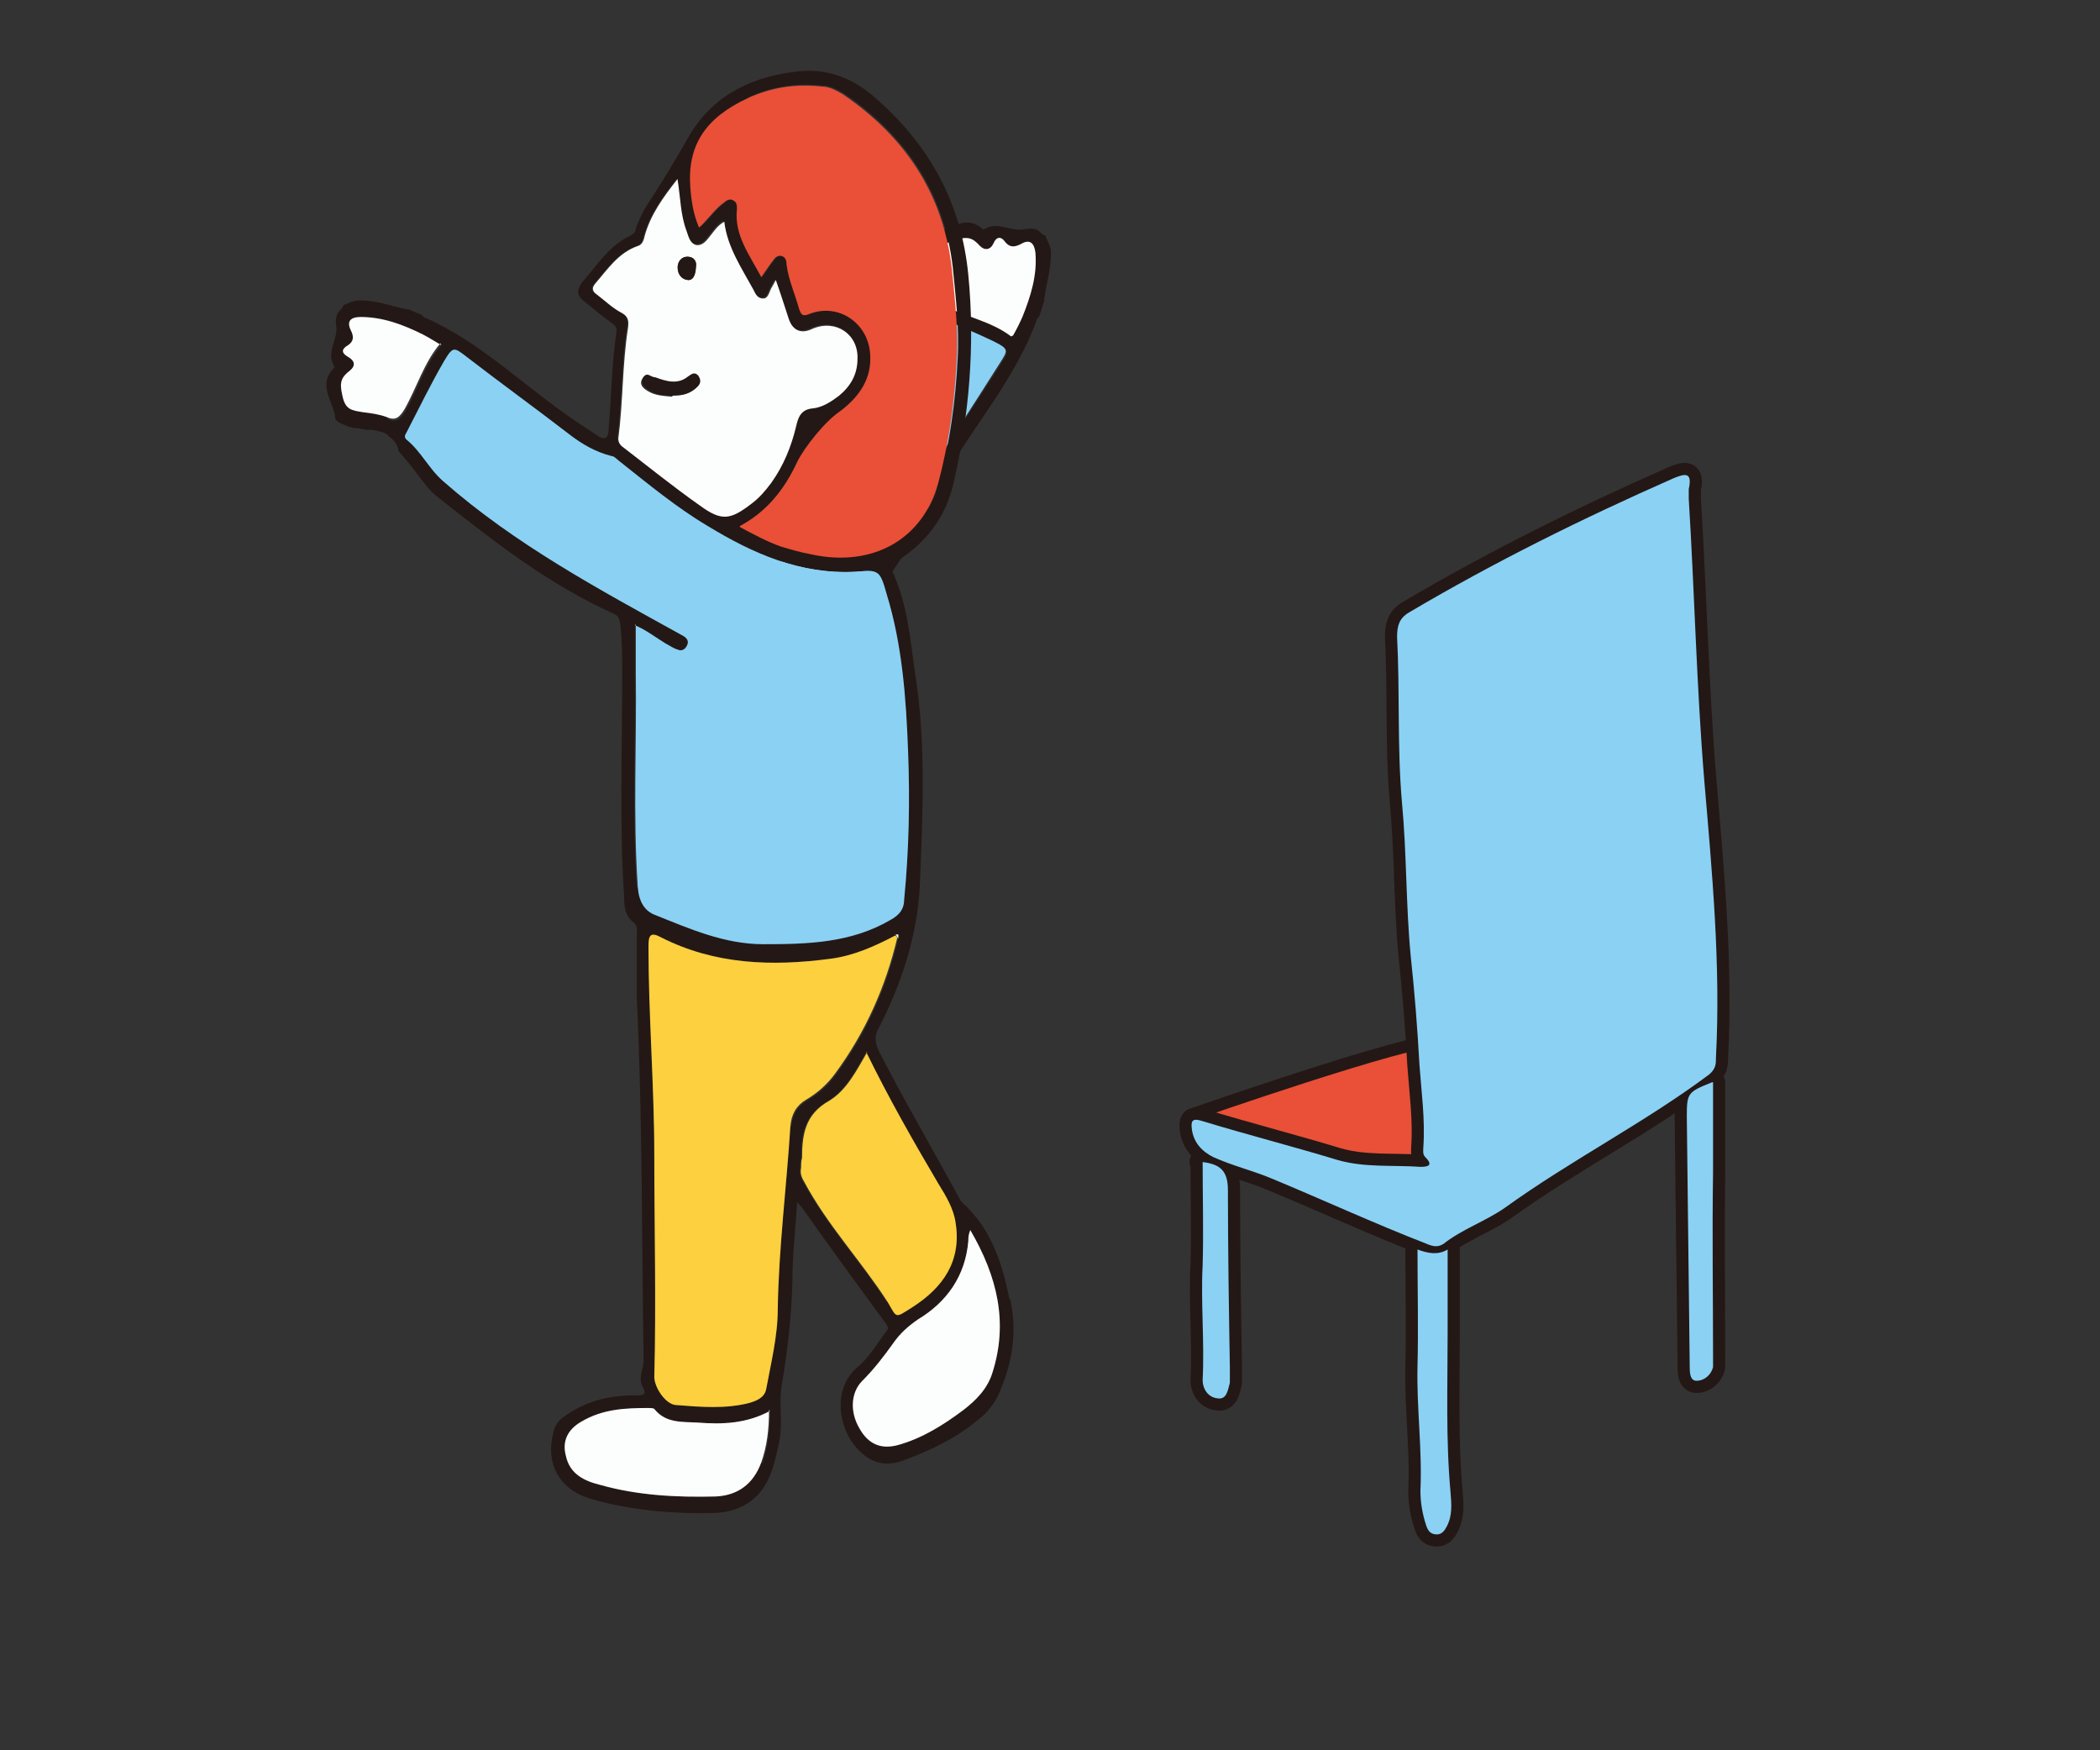
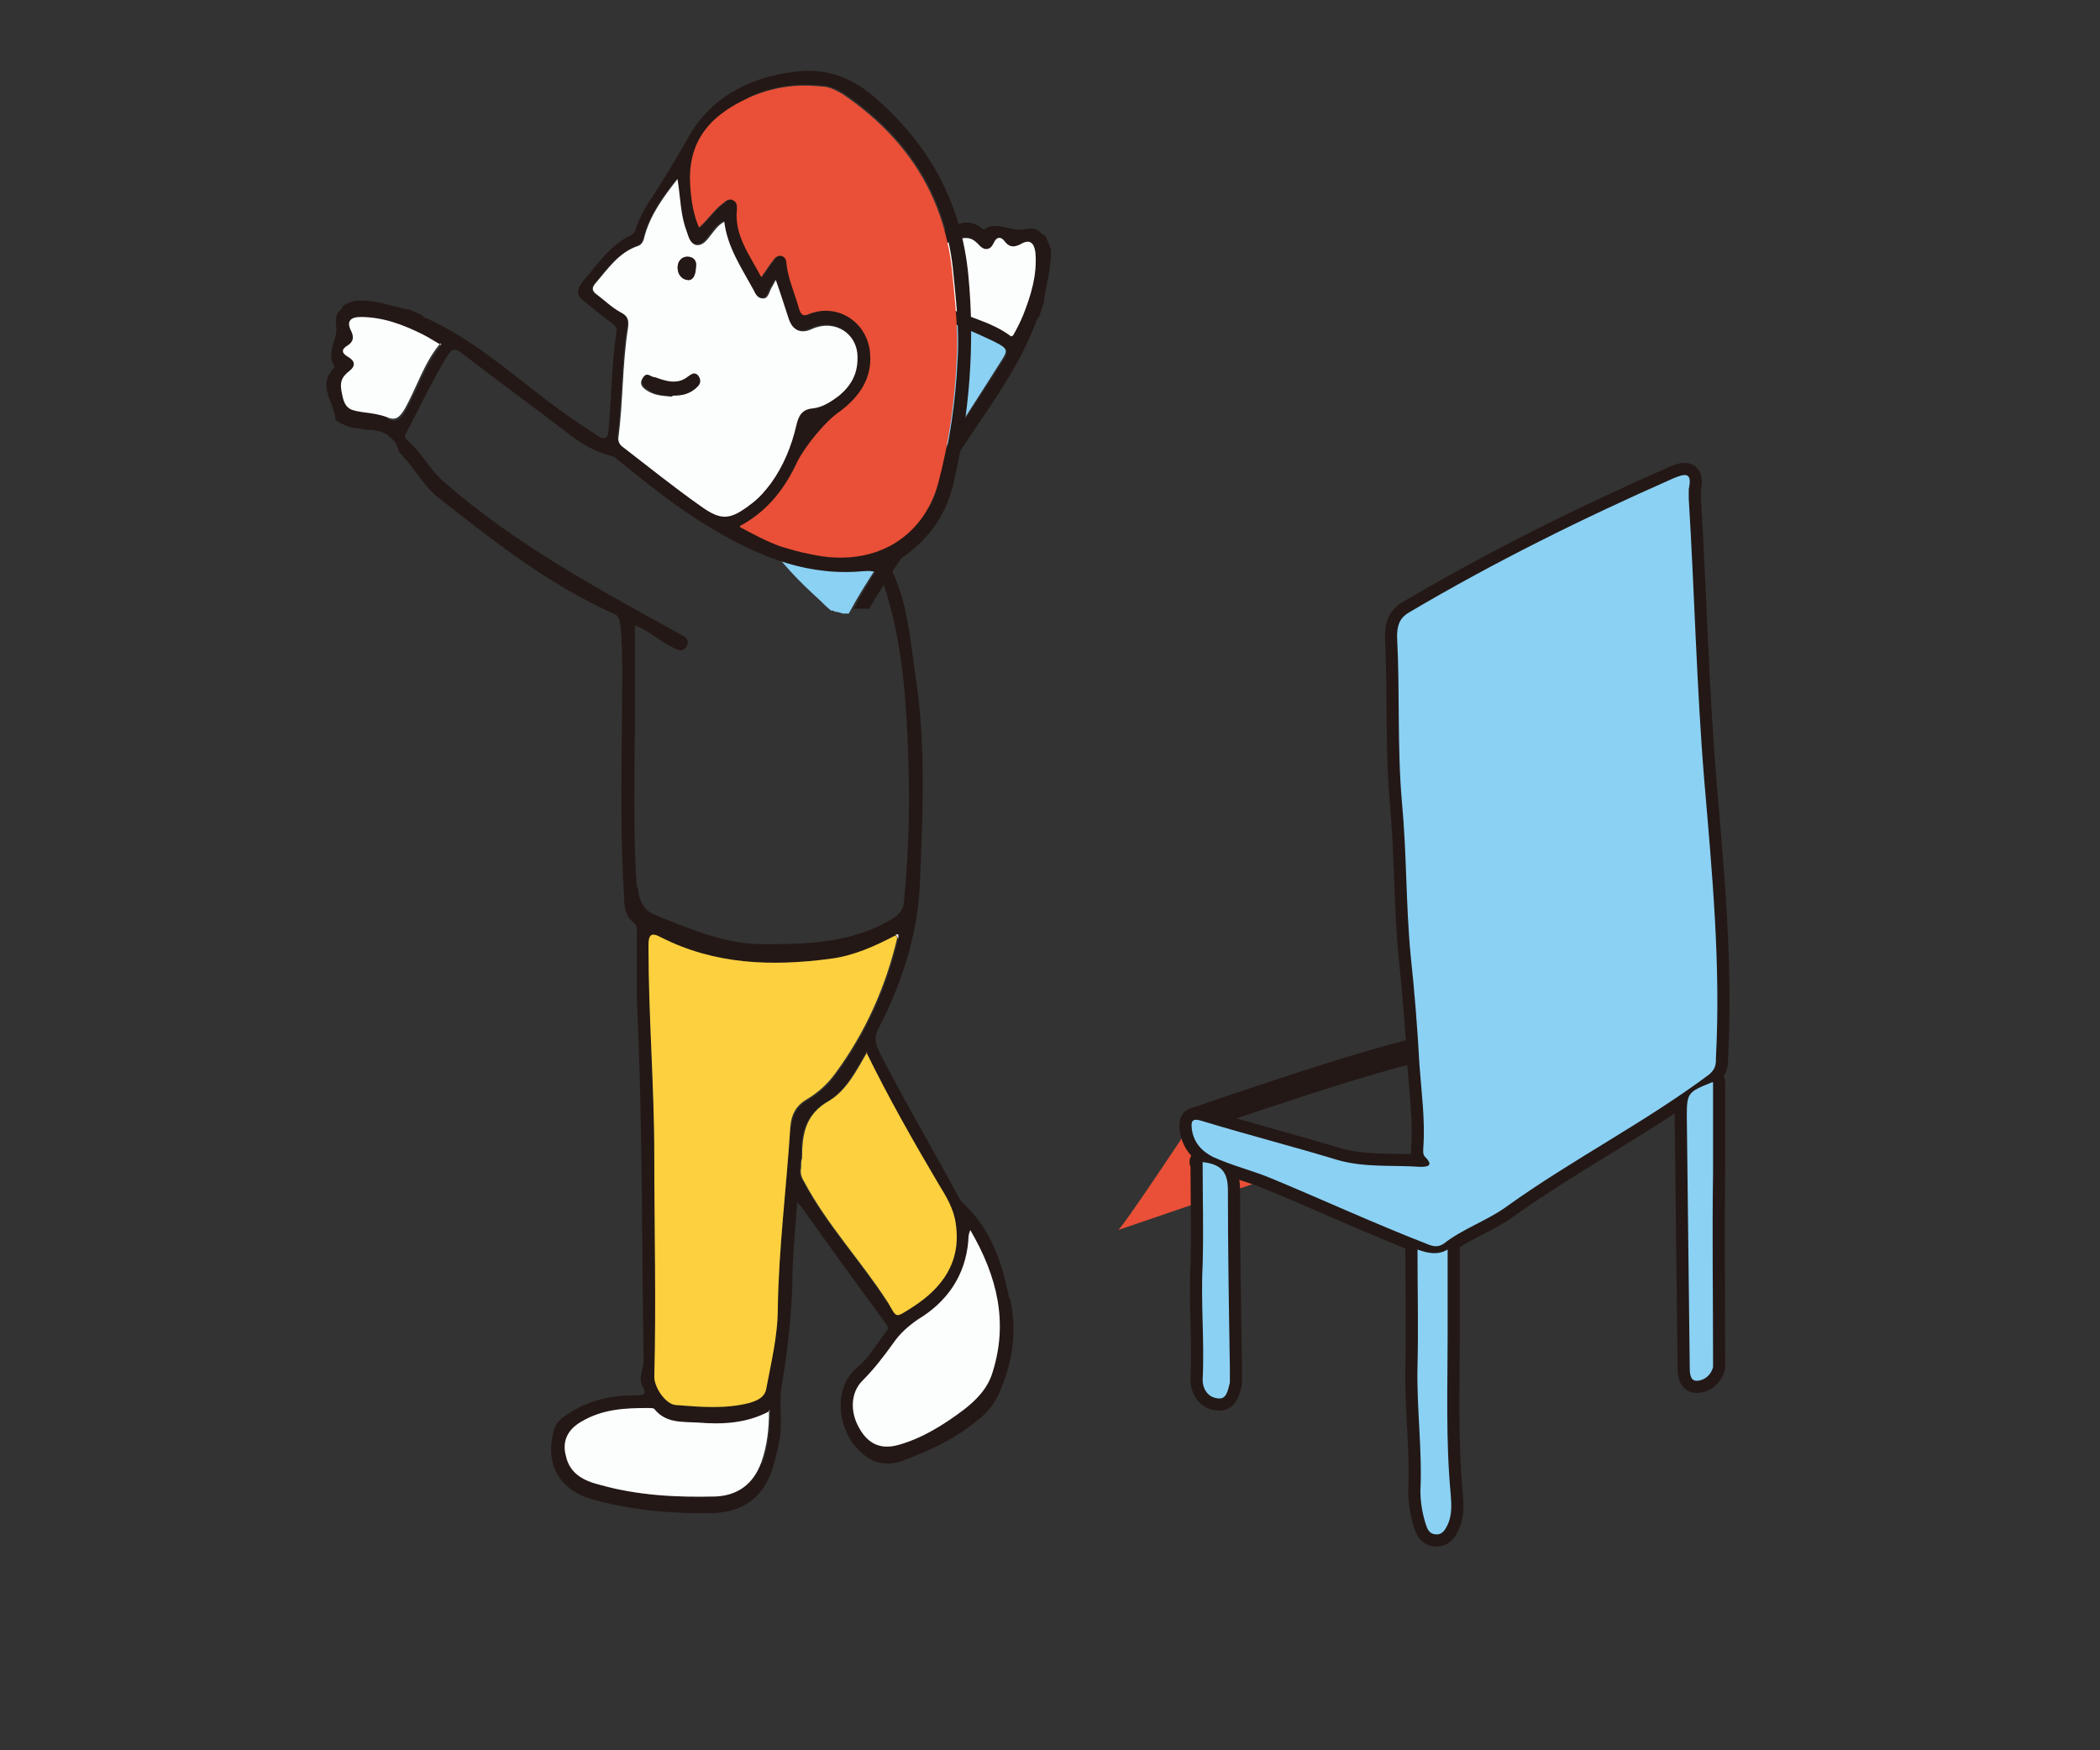
<svg xmlns="http://www.w3.org/2000/svg" version="1.1" viewBox="0 0 216 180">
  <rect x="0" y="0" width="216" height="180" fill="#333333" stroke="none" />
  <defs>
    <style>
      .cls-1, .cls-2 {
        fill: none;
      }

      .cls-2 {
        stroke: #231815;
        stroke-linecap: round;
        stroke-linejoin: round;
        stroke-width: 2.5px;
      }

      .cls-3 {
        fill: #8bd1f4;
      }

      .cls-4 {
        fill: #231815;
      }

      .cls-5 {
        fill: #fff;
      }

      .cls-6 {
        fill: #e95037;
      }

      .cls-7 {
        fill: #fcd03e;
      }

      .cls-8 {
        fill: #fcfdfd;
      }
    </style>
  </defs>
  <g>
    <g id="uuid-c3545dca-ef32-4b11-9b97-012924cd72e5">
      <rect class="cls-1" x=".5" y=".5" width="215" height="179" />
      <g>
        <g>
          <path class="cls-4" d="M78.5,55.1c0,0,0,.2.2.2,3.2-6.8,6.6-13.4,11.2-19.4,1.2-1.5,2.9-2.6,4-4.1.2-.2.4-.2.7,0,2.6,1.1,5.2,2.2,7.7,3.4,1.6.8,1.5.9.6,2.3-2.4,3.7-4.8,7.4-7.2,11.2-.9,1.4-1.6,2.8-1.9,4.4,0,.3-.3.7-.6,1-1.9,2.8-3.8,5.5-5.4,8.5.6,0,1.1,0,1.6,0,0,0,0,0,0,0,1.7-2.9,3.6-5.6,5.4-8.3.1-.2.2-.3.3-.4.2-.6.3-1.2.4-1.8,0,0,0-.1,0-.2,0-.2.1-.4.3-.6.4-.7.8-1.4,1.3-2.2,3.1-5.4,7.3-10.1,9.5-16.1,0-.2.2-.3.3-.5.2-.5.3-1,.5-1.5,0,0,0-.2,0-.2h0c.2-1.5.7-3.1.7-4.8,0,0,0-.1,0-.2-.1-.6-.4-1.1-.6-1.6-.2,0-.4-.2-.6-.4-.4-.4-1.1-.3-1.7-.2-1.3.2-2.7-.9-4,0,0,0-.1,0-.2-.1-1.9-1.6-3.5.4-5.2.6-.1,0-.2.2-.3.3-.2.3-.3.8-.4,1.1,0,.1,0,.2,0,.3,0,.5,0,1,0,1.5,0,.2,0,.4,0,.6-.2,1.1-.3,1.6-.6,1.8-.3.5-.8.9-1.4,1.1,0,0,0,0,0,0-.8.7-1.4,1.4-2.1,2-.8.8-1.7,1.5-2.4,2.4-3.9,5.8-8,11.7-10.5,18.3.2.4.4.8.6,1.2,0,0,0,0,0,0h0ZM96.1,29.6c.2-.8.3-1.6.4-2.5,0-1.2,0-1.9,1.7-2.4,1.3-.4,1.8-.3,2.6.6.5.5,1.1.4,1.4-.3.3-.7.8-.7,1.2-.1.5.6,1,.5,1.6.2,1-.6,1.4,0,1.5.9.2,2.3-.5,4.5-1.3,6.5-.3.7-.6,1.3-1,2-2.1-1.6-4.7-2-7-3.2-.8-.4-1.2-.8-.9-1.8h0Z" />
          <path class="cls-3" d="M85.8,62.9c.3,0,.6.1.9.2.2,0,.4,0,.6,0,1.7-3.2,3.8-6.1,5.8-9.1.2-.3.5-.6.6-1,.3-1.6,1-3,1.9-4.4,2.4-3.7,4.8-7.4,7.2-11.2.9-1.4,1-1.5-.6-2.3-2.5-1.2-5.1-2.2-7.7-3.4-.3-.1-.5-.2-.7,0-1.2,1.5-2.9,2.6-4,4.1-4.6,6-8,12.6-11.2,19.4,1.5,2.5,3.6,4.6,5.7,6.5.4.4.8.8,1.2,1.1,0,0,.2,0,.3,0h0Z" />
          <path class="cls-8" d="M104,34.6c-2.1-1.6-4.7-2-7-3.2-.8-.4-1.2-.8-.9-1.8.2-.8.3-1.6.4-2.5,0-1.2,0-1.9,1.7-2.4,1.3-.4,1.8-.3,2.6.6.5.5,1.1.4,1.4-.3.3-.7.8-.7,1.2-.1.5.6,1,.5,1.6.2,1-.6,1.4,0,1.5.9.2,2.3-.5,4.5-1.3,6.5-.3.7-.6,1.3-1,2h0Z" />
        </g>
        <path class="cls-4" d="M103.8,133.5c-.7-3.6-1.9-7.2-4.8-9.8-.2-.2-.3-.4-.4-.6-2.7-5-5.6-9.9-8.2-15-.4-.9-.5-1.5,0-2.4,2.3-4.5,3.9-9.3,4.2-14.4.3-7.4.7-14.8-.5-22.2-.5-3.6-.8-7.2-2.4-10.5-.2-.6,0-.6.4-.8,3.1-1.9,5.2-4.6,6-8.2,1.6-7,2.2-14.1,1.5-21.3-.7-7.3-3.9-13.2-9.3-18-2.5-2.3-5.3-3.4-8.7-2.9-4.7.6-8.6,2.7-10.9,6.9-1.2,2.1-2.4,4.1-3.7,6.1-.7,1-1.2,2-1.6,3.1,0,.3-.2.5-.5.7-2.2,1-3.5,3.1-5,4.8-.6.8-.6,1.4.2,2,.9.7,1.8,1.5,2.8,2.2.4.3.6.5.5,1-.5,3.3-.5,6.6-.8,9.9,0,1.1-.5,1.2-1.3.6-.7-.5-1.4-.9-2.1-1.4-5.2-3.5-9.6-8-15.4-10.6-.2,0-.3-.2-.4-.3-.5-.2-.9-.4-1.4-.6,0,0-.2,0-.2,0h0c-1.5-.3-3-.9-4.7-.9,0,0-.1,0-.2,0-.6,0-1.1.3-1.6.5,0,.2-.2.4-.4.6-.4.4-.4,1.1-.3,1.7.1,1.3-1.1,2.6-.2,4,0,0,0,.1-.1.2-1.7,1.8.1,3.5.2,5.2,0,.1.2.2.3.3.3.2.7.3,1.1.5.1,0,.2,0,.3.1.5,0,1,.1,1.5.2.2,0,.4,0,.6,0,1,.2,1.6.4,1.7.7.5.3.9.8,1,1.5,0,0,0,0,0,0,.7.8,1.3,1.5,1.8,2.2.7.9,1.3,1.8,2.2,2.5,5.7,4.5,11.4,9,18.1,12,.5.2.6.5.7,1.1.2,1.8.2,3.5.2,5.3,0,7.6-.3,15.2.2,22.8,0,1,.1,1.9,1,2.6.4.3.3.8.3,1.3,0,2.2,0,4.4,0,6.5.6,12.4.5,24.8.7,37.2,0,.9-.6,1.8-.1,2.7s0,.9-.8.9c-2.7,0-5.1.6-7.3,2.2-.6.4-1,1-1.1,1.7-.8,3.1.6,5.7,3.7,6.7,4.1,1.2,8.5,1.6,12.8,1.5,3.1-.1,5.2-1.7,6.1-4.7.3-1,.5-1.9.7-2.9.3-1.8-.1-3.7.2-5.5.6-3.5,1-7,1.1-10.6,0-2.7.3-5.3.5-8.3.3.4.4.5.5.6,2.8,4,5.7,7.9,8.6,11.9.3.4.3.6,0,.9-.9,1.2-1.7,2.6-2.9,3.6-2.6,2.2-2,6.3,0,8.4,1.3,1.4,2.8,1.9,4.7,1.2,2.7-1,5.3-2.2,7.6-4.1,1.2-.9,2-2,2.5-3.4,1.2-2.9,1.6-6,.9-9.1h0ZM77,10c2.4-1.1,4.9-1.5,7.6-1.2.8,0,1.5.4,2.2.8,6.3,4.3,10.3,10.1,11.2,17.9.3,3.1.7,6.3.5,9.4-.2,4.3-.8,8.6-1.9,12.7-1.6,5.8-6.8,8.7-13.1,7.3-1.1-.2-2.1-.5-3.1-.8-1.4-.5-2.7-1.2-4.2-2,2.8-1.5,4.6-3.8,5.9-6.6.8-1.6,2.9-4.2,4.4-5.2,2-1.5,3.3-3.4,3.1-5.9-.2-3.2-3.3-5.3-6.3-4.1-.7.3-.8,0-1-.5-.4-1.5-1.1-3-1.3-4.6,0-.4-.1-.8-.6-.9-.4,0-.6.2-.8.5-.4.5-.7,1-1.2,1.7-1.2-2.3-2.8-4.3-2.5-7,0-.4,0-.7-.4-.9-.3-.2-.7,0-.9.2-1,.7-1.6,1.7-2.6,2.6-.6-1.4-.8-2.8-.9-4.2-.3-4.3,1.6-7.1,5.9-9.1h0ZM61.3,30.3c-.4-.3-.6-.6-.2-1.1,1.3-1.5,2.4-3.2,4.4-3.9.4-.1.6-.5.7-1,.6-2.2,1.9-4,3.4-5.9.3,1.9.3,3.6.9,5.2.2.5.3,1.3,1,1.5.7.1,1.1-.5,1.5-1,.4-.5.7-1,1.4-1.4.3,2.6,1.8,4.8,3,7,.2.4.4.9,1,.9.5,0,.6-.6.8-1,.1-.2.3-.5.5-.9.5,1.4.9,2.7,1.3,3.9.4,1.3,1.3,1.7,2.5,1.1,2.4-1,4.7.6,4.6,3.1,0,1.6-.7,2.8-1.9,3.8-.8.6-1.7,1.2-2.7,1.3-1.2.1-1.5.9-1.7,1.8-.5,2.1-1.3,4.1-2.6,5.9-.6.8-1.2,1.5-2,2.1-2.2,1.7-3.1,1.8-5.3.2-2.7-1.9-5.3-4-7.9-6-.3-.2-.5-.5-.5-.9.5-3.8.4-7.6,1-11.4.1-.8,0-1.2-.8-1.6-.9-.5-1.6-1.2-2.4-1.8h0ZM39.8,42.9c-.8-.3-1.6-.4-2.4-.5-1.2-.2-1.9-.2-2.2-1.8-.3-1.3-.1-1.8.8-2.5.6-.5.5-1-.2-1.4-.7-.4-.7-.8,0-1.2.6-.4.6-.9.3-1.5-.5-1,0-1.4,1-1.4,2.3,0,4.4.8,6.4,1.8.6.3,1.2.7,1.9,1.1-1.7,2-2.4,4.5-3.7,6.8-.5.8-.9,1.2-1.8.8h0ZM65.5,91.3c-.5-7.4-.1-14.7-.2-22.1,0-1.6,0-3.2,0-4.9,1.2.5,2.2,1.3,3.2,1.9.4.2.8.5,1.2.6.4.2.8,0,1-.5.2-.5-.2-.8-.6-1-8.5-4.7-17.1-9.3-24.5-15.8-1.5-1.3-2.3-3.1-3.8-4.3-.2-.2-.2-.4,0-.7,1.3-2.5,2.5-5,3.9-7.4.9-1.5,1-1.4,2.3-.4,3.5,2.7,7.1,5.3,10.6,8,1.3,1,2.7,1.8,4.3,2.2.3,0,.6.4.9.6,2.9,2.3,5.8,4.7,9,6.6,4.6,2.8,9.5,5,15.2,4.7,2.4-.2,2.5-.2,3.2,2.3,1.6,5.2,2,10.7,2.2,16.1.2,5.1.1,10.2-.4,15.3,0,1-.5,1.6-1.4,2.1-4.1,2.4-8.6,2.5-13.1,2.5-4,0-7.6-1.6-11.1-3-1.1-.4-1.7-1.4-1.8-2.9h0ZM78.3,150.4c-.8,2.2-2.4,3.4-4.7,3.5-4,.1-8-.1-11.9-1.2-1.6-.4-3.1-1.1-3.5-3-.4-1.5.2-2.7,1.6-3.5,2.2-1.3,4.5-1.4,6.9-1.4.2,0,.5,0,.6.1,1.2,1.5,2.9,1.3,4.5,1.4,2.5.2,5,.1,7.4-1.2,0,2-.2,3.7-.8,5.4h0ZM81.3,115.8c-.4,6.3-1.2,12.5-1.3,18.8,0,2.8-.7,5.6-1.2,8.3-.2.9-1.1,1.2-1.8,1.4-2.4.6-4.9.4-7.4.2-1.1,0-2.3-1.8-2.3-2.9.2-7.6,0-15.2,0-22.7,0-7.2-.6-14.4-.6-21.6,0-1.1.2-1.5,1.3-.9,5.5,2.8,11.4,3,17.4,2.2,2.4-.3,4.6-1.3,6.7-2.4h.3s0,.2,0,.3c-1.2,5.1-3.3,9.8-6.4,14-.8,1.1-1.8,2-3,2.7-1,.6-1.5,1.5-1.6,2.7h0ZM91.2,133.9c-2.7-4.2-6.2-7.9-8.6-12.4-.3-.5-.4-.9-.3-1.4,0-.3,0-.7.1-1,0-2.4.3-4.5,2.8-5.9,1.8-1.1,2.8-3.1,3.9-5,2.3,4.7,4.8,9.1,7.4,13.5.8,1.3,1.6,2.6,1.8,4.1.6,3.9-1.3,6.6-4.4,8.6-1.9,1.2-1.6,1.2-2.6-.5h0ZM102.1,141.1c-.5,1.7-1.7,2.9-3,3.9-2,1.5-4.2,2.9-6.7,3.6-1.8.5-3.1-.1-4-1.7-1-1.7-.9-3.7.3-4.9,1.2-1.2,2.2-2.5,3.2-3.9.7-1,1.5-1.7,2.5-2.4,3-1.8,4.9-4.5,5.2-8.1,0-.3,0-.6.2-1.1,2.8,4.8,3.9,9.5,2.3,14.6h0Z" />
-         <path class="cls-3" d="M65.3,64.3c1.2.5,2.2,1.3,3.2,1.9.4.2.8.5,1.2.6.4.2.8,0,1-.5.2-.5-.2-.8-.6-1-8.5-4.7-17.1-9.3-24.5-15.8-1.5-1.3-2.3-3.1-3.8-4.3-.2-.2-.2-.4,0-.7,1.3-2.5,2.5-5,3.9-7.4.9-1.5,1-1.4,2.3-.4,3.5,2.7,7.1,5.3,10.6,8,1.3,1,2.7,1.8,4.3,2.2.3,0,.6.4.9.6,2.9,2.3,5.8,4.7,9,6.6,4.6,2.8,9.5,5,15.2,4.7,2.4-.2,2.5-.2,3.2,2.3,1.6,5.2,2,10.7,2.2,16.1.2,5.1.1,10.2-.4,15.3,0,1-.5,1.6-1.4,2.1-4.1,2.4-8.6,2.5-13.1,2.5-4,0-7.6-1.6-11.1-3-1.1-.4-1.7-1.4-1.8-2.9-.5-7.4-.1-14.7-.2-22.1,0-1.6,0-3.2,0-4.9h0Z" />
        <path class="cls-6" d="M76.1,54.1c2.8-1.5,4.6-3.8,5.9-6.6.8-1.6,2.9-4.2,4.4-5.2,2-1.5,3.3-3.4,3.1-5.9-.2-3.2-3.3-5.3-6.3-4.1-.7.3-.8,0-1-.5-.4-1.5-1.1-3-1.3-4.6,0-.4-.1-.8-.6-.9-.4,0-.6.2-.8.5-.4.5-.7,1-1.2,1.7-1.2-2.3-2.8-4.3-2.5-7,0-.4,0-.7-.4-.9-.3-.2-.7,0-.9.2-1,.7-1.6,1.7-2.6,2.6-.6-1.4-.8-2.8-.9-4.2-.3-4.3,1.6-7.1,5.9-9.1,2.4-1.1,4.9-1.5,7.6-1.2.8,0,1.5.4,2.2.8,6.3,4.3,10.3,10.1,11.2,17.9.3,3.1.7,6.3.5,9.4-.2,4.3-.8,8.6-1.9,12.7-1.6,5.8-6.8,8.7-13.1,7.3-1.1-.2-2.1-.5-3.1-.8-1.4-.5-2.7-1.2-4.2-2h0Z" />
        <path class="cls-7" d="M92.3,96.4c-1.2,5.1-3.3,9.8-6.4,14-.8,1.1-1.8,2-3,2.7-1,.6-1.5,1.5-1.6,2.7-.4,6.3-1.2,12.5-1.3,18.8,0,2.8-.7,5.6-1.2,8.3-.2.9-1.1,1.2-1.8,1.4-2.4.6-4.9.4-7.4.2-1.1,0-2.3-1.8-2.3-2.9.2-7.6,0-15.2,0-22.7,0-7.2-.6-14.4-.6-21.6,0-1.1.2-1.5,1.3-.9,5.5,2.8,11.4,3,17.4,2.2,2.4-.3,4.6-1.3,6.7-2.4,0,0,.2.2.2.3h0Z" />
        <path class="cls-8" d="M69.7,18.5c.3,1.9.3,3.6.9,5.2.2.5.3,1.3,1,1.5.7.1,1.1-.5,1.5-1,.4-.5.7-1,1.4-1.4.3,2.6,1.8,4.8,3,7,.2.4.4.9,1,.9.5,0,.6-.6.8-1,.1-.2.3-.5.5-.9.5,1.4.9,2.7,1.3,3.9.4,1.3,1.3,1.7,2.5,1.1,2.4-1,4.7.6,4.6,3.1,0,1.6-.7,2.8-1.9,3.8-.8.6-1.7,1.2-2.7,1.3-1.2.1-1.5.9-1.7,1.8-.5,2.1-1.3,4.1-2.6,5.9-.6.8-1.2,1.5-2,2.1-2.2,1.7-3.1,1.8-5.3.2-2.7-1.9-5.3-4-7.9-6-.3-.2-.5-.5-.5-.9.5-3.8.4-7.6,1-11.4.1-.8,0-1.2-.8-1.6-.9-.5-1.6-1.2-2.4-1.8-.4-.3-.6-.6-.2-1.1,1.3-1.5,2.4-3.2,4.4-3.9.4-.1.6-.5.7-1,.6-2.2,1.9-4,3.4-5.9h0ZM69.2,40.7c1,0,1.8-.2,2.5-.9.3-.3.3-.8,0-1.1-.3-.4-.7-.1-1,.1-1.1.9-2.3.5-3.4.1-.4-.1-.8-.7-1.2,0-.4.6,0,1,.5,1.3.8.5,1.6.5,2.5.6h0ZM71.6,27.2c0-.3-.2-.8-.9-.8-.6,0-1,.5-1,1.1,0,.8.5,1.2,1.1,1.3.6,0,.7-.7.8-1.6h0Z" />
        <path class="cls-7" d="M89.1,108.2c2.3,4.7,4.8,9.1,7.4,13.5.8,1.3,1.6,2.6,1.8,4.1.6,3.9-1.3,6.6-4.4,8.6-1.9,1.2-1.6,1.2-2.6-.5-2.7-4.2-6.2-7.9-8.6-12.4-.3-.5-.4-.9-.3-1.4,0-.3,0-.7.1-1,0-2.4.3-4.5,2.8-5.9,1.8-1.1,2.8-3.1,3.9-5h0Z" />
        <path class="cls-8" d="M99.8,126.5c2.8,4.8,3.9,9.5,2.3,14.6-.5,1.7-1.7,2.9-3,3.9-2,1.5-4.2,2.9-6.7,3.6-1.8.5-3.1-.1-4-1.7-1-1.7-.9-3.7.3-4.9,1.2-1.2,2.2-2.5,3.2-3.9.7-1,1.5-1.7,2.5-2.4,3-1.8,4.9-4.5,5.2-8.1,0-.3,0-.6.2-1.1h0Z" />
        <path class="cls-8" d="M79.1,145c0,2-.2,3.7-.8,5.4-.8,2.2-2.4,3.4-4.7,3.5-4,.1-8-.1-11.9-1.2-1.6-.4-3.1-1.1-3.5-3-.4-1.5.2-2.7,1.6-3.5,2.2-1.3,4.5-1.4,6.9-1.4.2,0,.5,0,.6.1,1.2,1.5,2.9,1.3,4.5,1.4,2.5.2,5,.1,7.4-1.2h0Z" />
        <path class="cls-8" d="M45.3,35.3c-1.7,2-2.4,4.5-3.7,6.8-.5.8-.9,1.2-1.8.8-.8-.3-1.6-.4-2.4-.5-1.2-.2-1.9-.2-2.2-1.8-.3-1.3-.1-1.8.8-2.5.6-.5.5-1-.2-1.4-.7-.4-.7-.8,0-1.2.6-.4.6-.9.3-1.5-.5-1,0-1.4,1-1.4,2.3,0,4.4.8,6.4,1.8.6.3,1.2.7,1.9,1.1h0Z" />
        <path class="cls-5" d="M92.1,96.1c0,0,.2,0,.3,0,0,.1,0,.3,0,.4,0,0-.2-.2-.2-.3Z" />
        <path class="cls-4" d="M69.2,40.7c-.9,0-1.8-.1-2.5-.6-.5-.3-.9-.8-.5-1.3.4-.6.7,0,1.2,0,1.1.4,2.3.8,3.4-.1.3-.2.6-.5,1-.1.3.4.3.8,0,1.1-.7.7-1.5,1-2.5.9h0Z" />
        <path class="cls-4" d="M71.6,27.2c0,.9-.2,1.6-.8,1.6-.6,0-1.1-.5-1.1-1.3,0-.6.4-1.1,1-1.1.7,0,.9.5.9.8h0Z" />
        <g>
          <path class="cls-2" d="M135.5,119.5c-.8-.3-5.6-1.5-7.8-2.2-2.2-.8-4.2-1.5-4.2-1.5l-.7-.6s22.3-7.8,25.9-7.7,12,2.7,12,2.7c0,0-7.5,11.3-7.8,11.3" />
-           <path class="cls-6" d="M135.5,119.5c-.8-.3-5.6-1.5-7.8-2.2-2.2-.8-4.2-1.5-4.2-1.5l-.7-.6s22.3-7.8,25.9-7.7,12,2.7,12,2.7c0,0-7.5,11.3-7.8,11.3" />
+           <path class="cls-6" d="M135.5,119.5c-.8-.3-5.6-1.5-7.8-2.2-2.2-.8-4.2-1.5-4.2-1.5l-.7-.6c0,0-7.5,11.3-7.8,11.3" />
        </g>
        <g>
          <g>
            <path class="cls-2" d="M173.7,51.3c.6,9.7.8,19.3,1.6,29,.8,9.4,1.7,18.9,1.2,28.4,0,.7,0,1.2-.7,1.8-6.7,5-14.2,8.8-21,13.7-2,1.4-4.4,2.2-6.3,3.7-.6.4-1.1.3-1.8,0-5.4-2.1-10.6-4.5-15.9-6.7-1.9-.8-4-1.3-6-2.2-1.2-.6-2-1.5-2.2-2.8-.1-.8-.1-1.3,1.1-.9,4.6,1.4,9.3,2.6,13.9,4,2.8.8,5.7.5,8.5.7.7,0,1.4-.1.5-1-.3-.3-.2-.7-.2-1,.2-2.9-.2-5.7-.4-8.5-.2-3.7-.5-7.5-.9-11.2-.5-5.2-.4-10.5-.9-15.8-.5-5.7-.2-11.3-.5-17,0-1.1.2-1.9,1.2-2.5,8.8-5.2,17.9-9.7,27.2-13.8,1.2-.5,2-.7,1.6,1.1,0,.3,0,.7,0,1.1h0Z" />
            <path class="cls-2" d="M145.8,128.5c1.1.4,2.1.6,3.1,0,0,2.9,0,5.7,0,8.6,0,5.5-.2,10.9.3,16.4.1,1.2.2,2.4-.4,3.5-.2.4-.5.8-1,.8-.6,0-.9-.3-1.1-.9-.4-1.2-.6-2.4-.6-3.6.2-4.2-.4-8.5-.3-12.8.1-3.9,0-7.9,0-12h0Z" />
            <path class="cls-2" d="M176.2,111.3c0,3.1,0,6.2,0,9.3-.1,6.3,0,12.6,0,18.9,0,.4,0,.8,0,1.1-.2.8-.9,1.4-1.7,1.4-.7,0-.7-.9-.7-1.5-.1-8.6-.2-17.1-.3-25.7,0-2.4.1-2.5,2.6-3.5h0Z" />
            <path class="cls-2" d="M123.6,119.5c2,.2,2.7,1,2.7,2.9,0,6.1.1,12.2.2,18.2,0,.5,0,1.1,0,1.6-.2.7-.3,1.8-1.3,1.6-.9-.1-1.5-.9-1.5-1.9.2-3.9-.2-7.9,0-11.8.1-3.5,0-7,0-10.6h0Z" />
          </g>
          <g>
            <path class="cls-3" d="M173.7,51.3c.6,9.7.8,19.3,1.6,29,.8,9.4,1.7,18.9,1.2,28.4,0,.7,0,1.2-.7,1.8-6.7,5-14.2,8.8-21,13.7-2,1.4-4.4,2.2-6.3,3.7-.6.4-1.1.3-1.8,0-5.4-2.1-10.6-4.5-15.9-6.7-1.9-.8-4-1.3-6-2.2-1.2-.6-2-1.5-2.2-2.8-.1-.8-.1-1.3,1.1-.9,4.6,1.4,9.3,2.6,13.9,4,2.8.8,5.7.5,8.5.7.7,0,1.4-.1.5-1-.3-.3-.2-.7-.2-1,.2-2.9-.2-5.7-.4-8.5-.2-3.7-.5-7.5-.9-11.2-.5-5.2-.4-10.5-.9-15.8-.5-5.7-.2-11.3-.5-17,0-1.1.2-1.9,1.2-2.5,8.8-5.2,17.9-9.7,27.2-13.8,1.2-.5,2-.7,1.6,1.1,0,.3,0,.7,0,1.1h0Z" />
            <path class="cls-3" d="M145.8,128.5c1.1.4,2.1.6,3.1,0,0,2.9,0,5.7,0,8.6,0,5.5-.2,10.9.3,16.4.1,1.2.2,2.4-.4,3.5-.2.4-.5.8-1,.8-.6,0-.9-.3-1.1-.9-.4-1.2-.6-2.4-.6-3.6.2-4.2-.4-8.5-.3-12.8.1-3.9,0-7.9,0-12h0Z" />
            <path class="cls-3" d="M176.2,111.3c0,3.1,0,6.2,0,9.3-.1,6.3,0,12.6,0,18.9,0,.4,0,.8,0,1.1-.2.8-.9,1.4-1.7,1.4-.7,0-.7-.9-.7-1.5-.1-8.6-.2-17.1-.3-25.7,0-2.4.1-2.5,2.6-3.5h0Z" />
            <path class="cls-3" d="M123.6,119.5c2,.2,2.7,1,2.7,2.9,0,6.1.1,12.2.2,18.2,0,.5,0,1.1,0,1.6-.2.7-.3,1.8-1.3,1.6-.9-.1-1.5-.9-1.5-1.9.2-3.9-.2-7.9,0-11.8.1-3.5,0-7,0-10.6h0Z" />
          </g>
        </g>
      </g>
    </g>
  </g>
</svg>